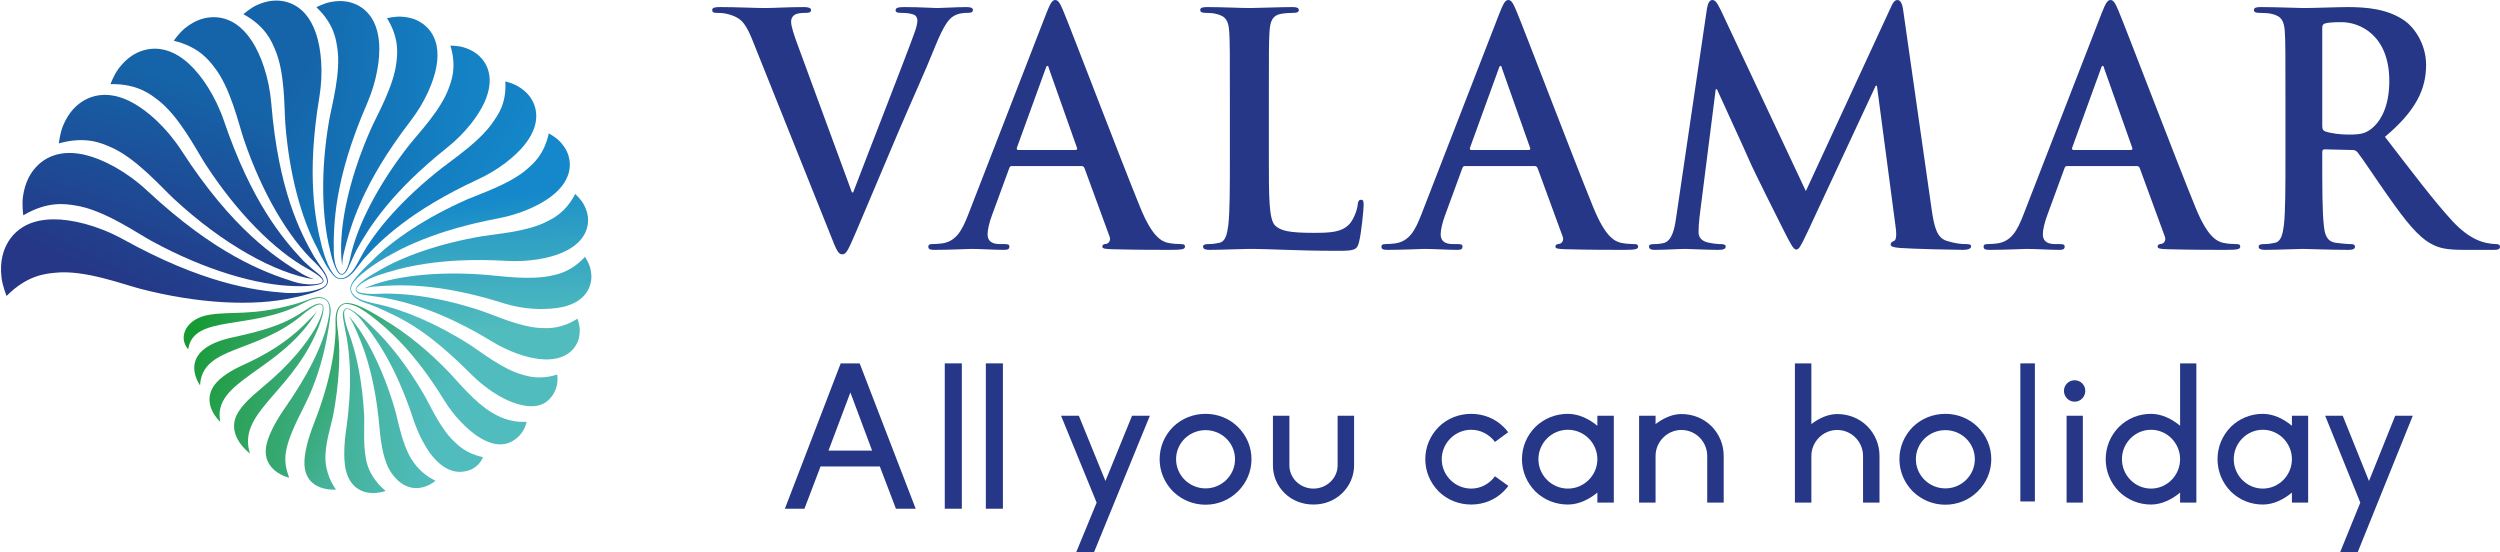
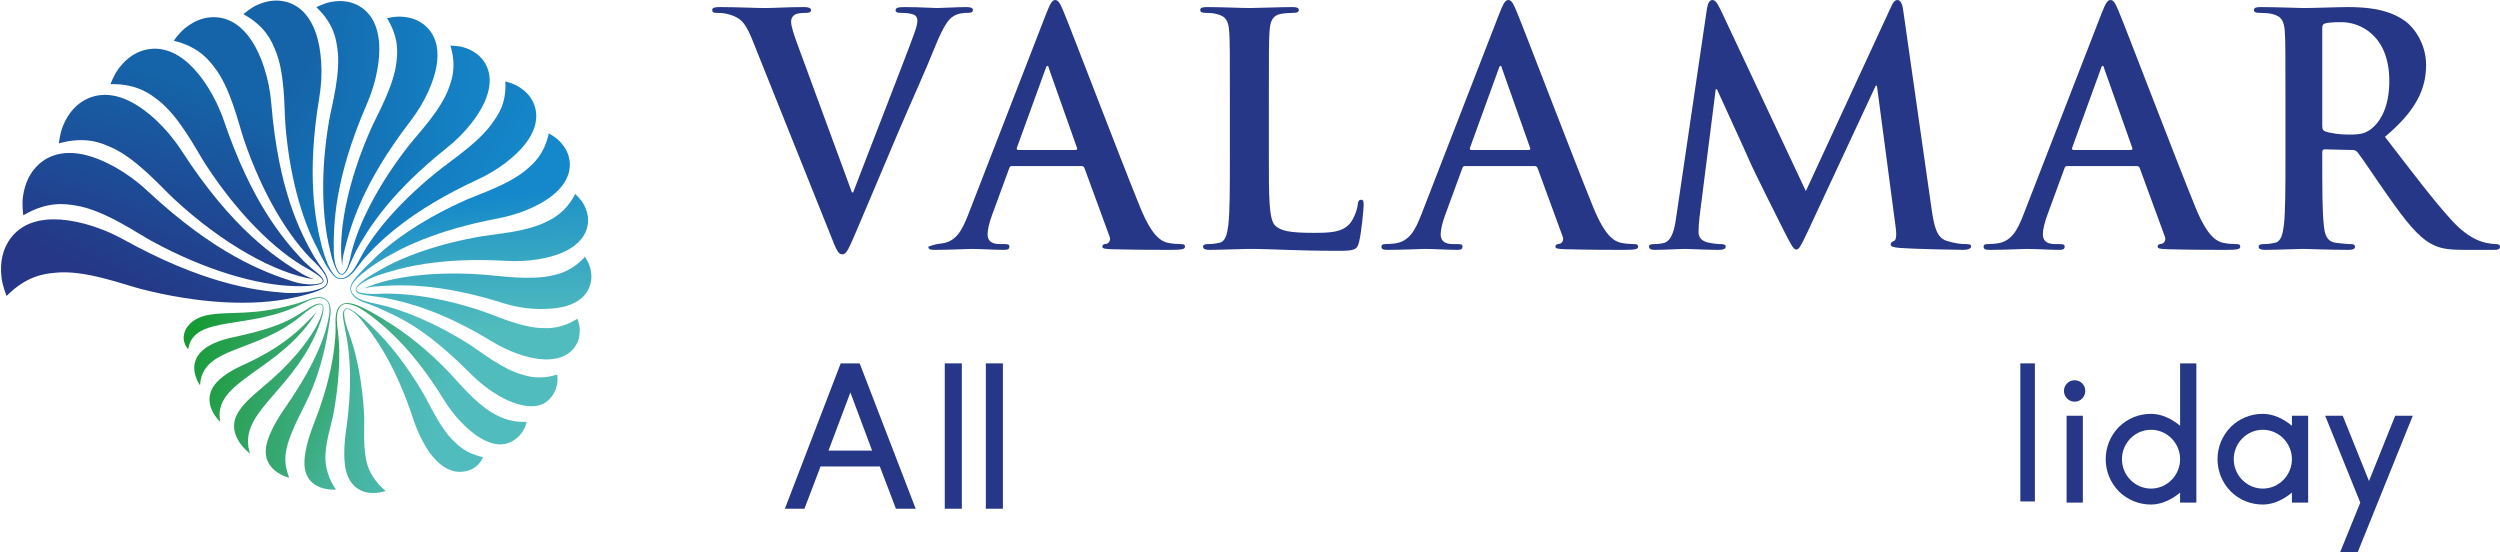
<svg xmlns="http://www.w3.org/2000/svg" width="172px" height="38px" viewBox="0 0 172 38" version="1.1">
  <title>logo-valamar-internim-horizontal</title>
  <desc>Created with Sketch.</desc>
  <defs>
    <linearGradient x1="40.412%" y1="101.038%" x2="71.072%" y2="25.381%" id="linearGradient-1">
      <stop stop-color="#253786" offset="0%" />
      <stop stop-color="#1563A8" offset="100%" />
    </linearGradient>
    <linearGradient x1="36.417%" y1="102.09%" x2="66.81%" y2="4.643%" id="linearGradient-2">
      <stop stop-color="#253786" offset="0%" />
      <stop stop-color="#1563A8" offset="100%" />
    </linearGradient>
    <linearGradient x1="43.806%" y1="98.353%" x2="78.424%" y2="35.431%" id="linearGradient-3">
      <stop stop-color="#253786" offset="0%" />
      <stop stop-color="#1563A8" offset="100%" />
    </linearGradient>
    <linearGradient x1="-30.071%" y1="43.71%" x2="102.829%" y2="59.854%" id="linearGradient-4">
      <stop stop-color="#1563A8" offset="0%" />
      <stop stop-color="#1488CA" offset="100%" />
    </linearGradient>
    <linearGradient x1="-76.778%" y1="46.869%" x2="162.026%" y2="53.509%" id="linearGradient-5">
      <stop stop-color="#1563A8" offset="0%" />
      <stop stop-color="#1488CA" offset="100%" />
    </linearGradient>
    <linearGradient x1="10.422%" y1="36.825%" x2="81.036%" y2="76.045%" id="linearGradient-6">
      <stop stop-color="#1563A8" offset="0%" />
      <stop stop-color="#1488CA" offset="100%" />
    </linearGradient>
    <linearGradient x1="48.629%" y1="24.061%" x2="52.139%" y2="63.852%" id="linearGradient-7">
      <stop stop-color="#1488CA" offset="0%" />
      <stop stop-color="#50BCBD" offset="100%" />
    </linearGradient>
    <linearGradient x1="49.869%" y1="-188.344%" x2="50.046%" y2="132.349%" id="linearGradient-8">
      <stop stop-color="#1488CA" offset="0%" />
      <stop stop-color="#50BCBD" offset="100%" />
    </linearGradient>
    <linearGradient x1="49.064%" y1="-19.881%" x2="50.721%" y2="80.103%" id="linearGradient-9">
      <stop stop-color="#1488CA" offset="0%" />
      <stop stop-color="#50BCBD" offset="100%" />
    </linearGradient>
    <linearGradient x1="-18.335%" y1="29.426%" x2="57.333%" y2="64.588%" id="linearGradient-10">
      <stop stop-color="#159A34" offset="0%" />
      <stop stop-color="#2CA258" offset="21.95%" />
      <stop stop-color="#3CAD83" offset="48.24%" />
      <stop stop-color="#47B5A3" offset="70.97%" />
      <stop stop-color="#4DBAB6" offset="88.97%" />
      <stop stop-color="#50BCBD" offset="100%" />
    </linearGradient>
    <linearGradient x1="-103.031%" y1="36.337%" x2="68.677%" y2="56.933%" id="linearGradient-11">
      <stop stop-color="#159A34" offset="0%" />
      <stop stop-color="#2CA258" offset="21.95%" />
      <stop stop-color="#3CAD83" offset="48.24%" />
      <stop stop-color="#47B5A3" offset="70.97%" />
      <stop stop-color="#4DBAB6" offset="88.97%" />
      <stop stop-color="#50BCBD" offset="100%" />
    </linearGradient>
    <linearGradient x1="-171.436%" y1="42.626%" x2="105.47%" y2="52.42%" id="linearGradient-12">
      <stop stop-color="#159A34" offset="0%" />
      <stop stop-color="#2CA258" offset="21.95%" />
      <stop stop-color="#3CAD83" offset="48.24%" />
      <stop stop-color="#47B5A3" offset="70.97%" />
      <stop stop-color="#4DBAB6" offset="88.97%" />
      <stop stop-color="#50BCBD" offset="100%" />
    </linearGradient>
    <linearGradient x1="-7.755%" y1="34.318%" x2="214.904%" y2="89.955%" id="linearGradient-13">
      <stop stop-color="#159A34" offset="0%" />
      <stop stop-color="#2CA258" offset="21.95%" />
      <stop stop-color="#3CAD83" offset="48.24%" />
      <stop stop-color="#47B5A3" offset="70.97%" />
      <stop stop-color="#4DBAB6" offset="88.97%" />
      <stop stop-color="#50BCBD" offset="100%" />
    </linearGradient>
    <linearGradient x1="8.464%" y1="38.995%" x2="175.058%" y2="63.733%" id="linearGradient-14">
      <stop stop-color="#159A34" offset="0%" />
      <stop stop-color="#2CA258" offset="21.95%" />
      <stop stop-color="#3CAD83" offset="48.24%" />
      <stop stop-color="#47B5A3" offset="70.97%" />
      <stop stop-color="#4DBAB6" offset="88.97%" />
      <stop stop-color="#50BCBD" offset="100%" />
    </linearGradient>
    <linearGradient x1="2.845%" y1="38.1%" x2="190.963%" y2="71.299%" id="linearGradient-15">
      <stop stop-color="#159A34" offset="0%" />
      <stop stop-color="#2CA258" offset="21.95%" />
      <stop stop-color="#3CAD83" offset="48.24%" />
      <stop stop-color="#47B5A3" offset="70.97%" />
      <stop stop-color="#4DBAB6" offset="88.97%" />
      <stop stop-color="#50BCBD" offset="100%" />
    </linearGradient>
  </defs>
  <g id="logo-valamar-internim-horizontal" stroke="none" stroke-width="1" fill="none" fill-rule="evenodd">
    <g id="logo-valamar-internim" fill-rule="nonzero">
      <g id="Group">
        <g id="Shape" transform="translate(0, 1.163)">
          <path d="M1.603,13.65 C3.338,12.624 4.588,12.887 5.157,12.969 C7.099,13.249 9.378,14.842 10.425,15.415 C14.074,17.411 17.714,18.488 20.402,18.524 C20.402,18.524 22.149,18.578 22.255,18.208 C22.312,18.005 21.923,17.681 21.751,17.551 C21.363,17.259 20.857,16.765 20.854,16.762 C19.437,15.261 17.303,12.705 15.422,7.191 C14.811,5.397 13.846,4.008 13.016,3.242 C11.093,1.469 9.481,2.405 9.073,2.672 C8.744,2.887 8.434,3.188 8.152,3.567 C7.837,3.99 7.611,4.6 7.602,4.624 C9.494,4.587 10.413,5.376 10.847,5.704 C12.332,6.827 13.514,9.172 14.128,10.12 C16.313,13.495 18.913,16.085 21.156,17.322 L21.156,17.322 C21.156,17.322 22.277,17.918 22.209,18.19 C22.149,18.43 21.09,18.502 20.217,18.222 C18.16,17.567 14.826,16.333 10.147,11.974 C8.676,10.603 7.081,9.798 5.925,9.511 C3.249,8.846 2.227,10.573 1.983,11.038 C1.786,11.414 1.651,11.86 1.58,12.364 C1.501,12.929 1.599,13.622 1.603,13.65 Z" fill="url(#linearGradient-1)" />
          <path d="M7.562,8.935 C9.327,9.671 11.097,11.714 11.949,12.504 C15.316,15.629 18.952,17.647 21.602,18.054 C21.317,17.944 21.009,17.82 20.708,17.634 C18.941,16.542 16.005,14.628 12.505,9.225 C11.443,7.586 10.131,6.446 9.109,5.895 C6.743,4.622 5.368,5.984 5.028,6.359 C4.753,6.661 4.519,7.045 4.333,7.498 C4.124,8.006 4.053,8.677 4.049,8.703 C5.929,8.169 7.045,8.72 7.562,8.935 Z" fill="url(#linearGradient-2)" />
          <path d="M21.968,17.03 C21.891,16.923 21.695,16.622 21.622,16.509 C20.629,14.79 19.15,11.852 18.666,5.972 C18.515,4.139 17.939,2.599 17.342,1.676 C15.961,-0.459 14.234,0.022 13.789,0.172 C13.431,0.293 13.071,0.499 12.718,0.784 C12.324,1.103 11.97,1.62 11.956,1.64 C13.733,2.071 14.407,3.037 14.737,3.452 C15.861,4.87 16.417,7.36 16.768,8.401 C18.028,12.129 19.868,15.215 21.688,16.92 L21.688,16.92 C21.688,16.92 22.785,17.945 22.427,18.438 C22.269,18.654 21.831,18.778 21.377,18.875 C20.592,19.044 19.703,18.991 19.665,18.989 C17.425,18.827 13.902,18.301 8.506,15.32 C6.694,14.319 4.905,13.919 3.683,13.927 C0.857,13.946 0.284,15.945 0.162,16.476 C0.063,16.904 0.043,17.387 0.102,17.913 C0.168,18.5 0.443,19.172 0.454,19.199 C1.913,17.722 3.221,17.665 3.807,17.602 C5.806,17.385 8.477,18.402 9.663,18.709 C13.682,19.749 17.469,19.919 20.136,19.327 L20.137,19.327 C20.137,19.327 21.171,19.127 21.873,18.846 C22.162,18.731 22.389,18.594 22.474,18.463 C22.712,18.096 22.41,17.645 21.968,17.03 L21.968,17.03 Z" fill="url(#linearGradient-3)" />
        </g>
        <g id="Shape" transform="translate(16.671, 0)">
          <path d="M6.53,3.264 C6.808,4.95 6.152,7.266 5.974,8.287 C5.372,11.748 5.466,14.948 6.04,17.231 C6.04,17.231 6.374,18.863 6.805,18.898 C7.109,18.923 7.274,18.469 7.36,18.274 C7.657,17.597 7.867,17.188 7.869,17.183 C8.738,15.606 10.28,13.196 14.086,10.161 C15.356,9.148 16.228,7.969 16.641,7.08 C17.595,5.02 16.49,3.999 16.187,3.749 C15.942,3.548 15.635,3.387 15.273,3.271 C14.868,3.141 14.337,3.137 14.316,3.137 C14.778,4.645 14.367,5.612 14.208,6.056 C13.665,7.575 12.091,9.207 11.486,9.975 C9.367,12.666 7.938,15.459 7.454,17.605 C7.454,17.605 7.23,18.856 6.827,18.852 C6.673,18.851 6.471,18.51 6.369,18.052 C6.331,17.837 6.297,17.608 6.294,17.364 C6.271,15.505 6.303,12.37 8.577,7.139 C9.267,5.552 9.485,4.014 9.414,2.978 C9.247,0.581 7.644,0.193 7.22,0.115 C6.878,0.053 6.497,0.059 6.087,0.135 C5.629,0.22 5.115,0.487 5.095,0.497 C6.335,1.663 6.449,2.77 6.53,3.264 L6.53,3.264 Z" fill="url(#linearGradient-4)" />
          <path d="M10.613,4.197 C10.462,5.85 9.294,7.874 8.883,8.794 C7.255,12.431 6.553,15.977 6.869,18.264 C6.886,18 6.91,17.712 6.982,17.414 C7.411,15.659 8.199,12.715 11.569,8.33 C12.591,7 13.166,5.604 13.35,4.612 C13.776,2.316 12.387,1.571 12.013,1.397 C11.712,1.256 11.358,1.172 10.96,1.147 C10.515,1.118 9.975,1.247 9.954,1.252 C10.819,2.643 10.657,3.713 10.613,4.197 Z" fill="url(#linearGradient-5)" />
          <path d="M19.767,6.63 C19.578,6.378 19.317,6.15 18.993,5.953 C18.631,5.733 18.116,5.606 18.096,5.6 C18.189,7.166 17.545,7.952 17.286,8.345 C16.401,9.686 14.506,10.95 13.738,11.552 C11.132,13.592 9.131,15.822 8.122,17.748 L8.121,17.748 L8.118,17.754 C8.114,17.761 8.111,17.767 8.108,17.774 C8.046,17.891 7.79,18.375 7.619,18.603 C7.363,18.943 6.946,19.261 6.587,19.115 C6.33,19.011 6.082,18.624 5.894,18.2 C5.689,17.739 5.545,17.233 5.487,17.013 C4.998,15.119 4.413,12.039 5.299,6.691 C5.59,4.931 5.418,3.342 5.079,2.329 C4.297,-0.017 2.576,0.014 2.127,0.046 C1.765,0.072 1.381,0.177 0.986,0.36 C0.544,0.563 0.092,0.962 0.074,0.978 C1.627,1.818 2.027,2.891 2.235,3.361 C2.948,4.969 2.878,7.447 2.959,8.511 C3.225,11.96 4.057,15.032 5.169,17.102 C5.195,17.16 5.616,18.079 6.045,18.676 C6.228,18.93 6.418,19.115 6.571,19.166 C6.944,19.292 7.329,19.088 7.696,18.661 C7.821,18.516 8.167,18.05 8.334,17.838 C9.521,16.519 11.564,14.497 16.217,12.339 C17.689,11.657 18.813,10.721 19.423,9.957 C20.834,8.189 20.003,6.943 19.767,6.63 L19.767,6.63 Z" fill="url(#linearGradient-6)" />
        </g>
        <g id="Shape" transform="translate(24.08, 9.075)">
          <path d="M14.262,16.691 C13.036,17.088 12.188,16.796 11.801,16.685 C10.472,16.303 8.962,15.105 8.275,14.664 C5.956,13.174 3.613,12.203 1.804,11.833 L1.804,11.833 C1.804,11.833 1.175,11.693 0.865,11.584 C0.463,11.443 0.04,11.135 0.073,10.751 C0.097,10.476 0.4,10.131 0.751,9.827 C1.238,9.406 1.891,8.982 1.943,8.949 C3.439,8.014 5.846,6.771 10.193,5.95 C11.74,5.658 13.027,5.049 13.792,4.479 C15.561,3.159 15.107,1.802 14.968,1.455 C14.856,1.175 14.672,0.901 14.421,0.642 C14.14,0.351 13.693,0.111 13.675,0.101 C13.36,1.585 12.56,2.221 12.218,2.527 C11.039,3.58 8.942,4.259 8.086,4.634 C5.289,5.86 2.941,7.416 1.481,8.904 C1.246,9.12 0.676,9.659 0.318,10.128 C0.129,10.377 0.024,10.591 0.019,10.751 C0.009,11.143 0.315,11.458 0.834,11.68 C1.01,11.756 1.374,11.858 1.872,12.073 C3.651,12.867 5.258,13.593 8.343,16.681 C9.301,17.64 10.368,18.299 11.151,18.595 C13.118,19.338 13.726,18.397 13.909,18.156 C14.057,17.961 14.166,17.719 14.233,17.436 C14.307,17.118 14.264,16.707 14.262,16.691 L14.262,16.691 Z" fill="url(#linearGradient-7)" />
          <path d="M16.523,9.346 C16.429,8.994 16.175,8.611 16.166,8.596 C15.219,9.629 14.271,9.8 13.85,9.892 C12.411,10.209 10.387,9.923 9.5,9.846 C5.99,9.541 2.802,9.929 0.952,10.773 C1.18,10.717 1.43,10.66 1.701,10.638 C3.3,10.508 6,10.345 10.607,11.8 C12.005,12.241 13.338,12.235 14.227,12.117 C16.283,11.844 16.544,10.56 16.591,10.225 C16.63,9.956 16.607,9.66 16.523,9.346 L16.523,9.346 Z" fill="url(#linearGradient-8)" />
          <path d="M15.652,12.848 C14.519,13.574 13.593,13.508 13.176,13.494 C11.752,13.446 9.997,12.64 9.184,12.361 C6.473,11.431 3.859,11.047 1.946,11.139 L1.946,11.139 C1.897,11.142 0.542,11.21 0.444,10.882 C0.371,10.634 1.073,10.178 1.877,9.886 C3.477,9.343 6.103,8.603 10.782,8.873 C12.299,8.961 13.654,8.695 14.511,8.345 C16.493,7.534 16.407,6.174 16.364,5.821 C16.329,5.536 16.225,5.241 16.056,4.943 C15.866,4.609 15.509,4.284 15.494,4.271 C14.829,5.569 13.924,5.973 13.528,6.177 C12.175,6.872 10.051,7.018 9.142,7.169 C6.169,7.665 3.546,8.586 1.812,9.648 C1.81,9.649 0.296,10.473 0.395,10.886 C0.463,11.169 0.924,11.205 1.136,11.237 C1.643,11.314 2.315,11.407 2.34,11.41 C3.911,11.711 6.304,12.313 9.757,14.413 C10.962,15.146 12.14,15.521 13.001,15.622 C14.994,15.855 15.539,14.738 15.664,14.442 C15.764,14.204 15.813,13.927 15.808,13.62 C15.804,13.275 15.658,12.865 15.652,12.848 Z" fill="url(#linearGradient-9)" />
        </g>
        <g id="Shape" transform="translate(12.619, 20.36)">
          <path d="M21.229,8.028 C20.084,7.362 18.885,5.9 18.336,5.321 C16.824,3.728 15.223,2.47 13.807,1.633 L13.807,1.633 C13.807,1.633 12.472,0.773 11.738,0.568 C11.436,0.483 11.18,0.467 11.017,0.526 C10.647,0.66 10.484,1.038 10.466,1.599 C10.459,1.79 10.478,2.155 10.468,2.499 C10.404,3.755 10.169,5.741 8.973,8.798 C8.575,9.815 8.325,10.78 8.325,11.466 C8.325,13.535 10.5,13.322 10.5,13.322 C10.5,13.322 9.876,12.55 9.779,11.399 C9.685,10.277 10.193,8.817 10.315,8.151 C10.704,6.04 10.821,4.042 10.641,2.567 L10.641,2.567 C10.641,2.567 10.561,1.937 10.554,1.611 C10.545,1.144 10.682,0.679 11.054,0.569 C11.321,0.491 11.871,0.68 12.155,0.852 C12.463,1.039 12.748,1.246 12.967,1.413 C14.13,2.325 15.896,3.844 17.948,7.189 C18.629,8.298 19.531,9.173 20.198,9.626 C21.699,10.647 22.537,10.064 22.798,9.885 C22.994,9.751 23.454,9.381 23.613,8.66 C22.382,8.73 21.565,8.223 21.229,8.028 Z" fill="url(#linearGradient-10)" />
          <path d="M16.569,6.822 C15.443,4.874 14.15,3.216 12.956,2.102 L12.957,2.102 C12.955,2.101 11.522,0.664 11.149,0.871 C10.893,1.013 10.976,1.465 11.01,1.675 C11.1,2.232 11.239,2.896 11.243,2.914 C11.459,4.219 11.633,6.189 11.193,9.219 C11.029,10.35 11.007,11.512 11.232,12.192 C11.884,14.164 13.901,13.425 13.911,13.417 C13.098,12.733 12.786,12.013 12.679,11.686 C12.313,10.569 12.473,8.929 12.436,8.223 C12.319,5.972 11.91,3.915 11.351,2.464 C11.351,2.464 10.838,1.099 11.167,0.917 C11.311,0.836 11.622,1.018 11.959,1.338 C12.045,1.424 12.132,1.517 12.215,1.62 C13.086,2.701 14.519,4.55 15.809,8.455 C16.201,9.639 16.757,10.63 17.282,11.201 C18.342,12.354 19.245,12.108 19.581,12.02 C20.182,11.861 20.549,11.324 20.606,11.087 C19.452,10.861 18.849,10.231 18.58,9.971 C17.663,9.085 16.953,7.486 16.569,6.822 L16.569,6.822 Z" fill="url(#linearGradient-11)" />
-           <path d="M15.676,11.206 C15.028,10.167 14.754,8.497 14.546,7.791 C13.725,4.995 12.51,2.617 11.369,1.386 C11.475,1.549 11.59,1.729 11.686,1.934 C12.249,3.143 13.161,5.198 13.495,9.121 C13.597,10.311 13.821,11.405 14.219,12.035 C14.838,13.014 15.572,13.272 16.174,13.217 C16.838,13.156 17.339,12.723 17.343,12.717 C16.335,12.233 15.866,11.51 15.676,11.206 L15.676,11.206 L15.676,11.206 Z" fill="url(#linearGradient-12)" />
          <path d="M9.229,0.988 C9.135,1.113 9.031,1.248 8.904,1.38 C8.16,2.152 6.966,3.462 4.131,4.739 C3.245,5.138 2.538,5.608 2.172,6.082 C1.144,7.411 2.528,8.666 2.537,8.667 C1.948,5.76 6.739,5.223 9.229,0.988 Z" fill="url(#linearGradient-13)" />
          <path d="M8.321,7.562 C9.106,6.019 9.566,4.435 9.818,3.142 L9.818,3.143 C9.818,3.143 10.114,1.721 10.131,1.025 C10.138,0.712 10.019,0.428 9.909,0.311 C9.641,0.024 9.229,0.024 8.682,0.22 C8.502,0.284 7.98,0.482 7.58,0.59 C4.675,1.381 3.439,1.042 1.809,1.291 C0.204,1.537 -0.413,2.808 0.33,3.679 C0.662,1.238 4.643,2.402 8.213,0.515 C8.401,0.417 9.461,-0.15 9.871,0.348 C10.046,0.562 10.092,0.903 10.003,1.431 C9.941,1.805 9.845,2.168 9.763,2.444 C9.402,3.598 8.682,5.284 6.939,7.778 C6.342,8.632 5.863,9.569 5.721,10.21 C5.31,12.063 7.265,12.507 7.276,12.504 C6.775,11.158 6.915,10.324 8.321,7.562 L8.321,7.562 L8.321,7.562 Z" fill="url(#linearGradient-14)" />
          <path d="M9.058,2.709 C9.059,2.707 9.931,0.853 9.538,0.578 C9.174,0.322 8.31,1.095 7.489,1.53 C6.583,2.011 5.517,2.397 3.408,2.846 C-0.653,3.711 1.137,6.148 1.146,6.151 C1.289,3.45 4.908,3.967 8.049,1.417 C8.149,1.338 9.177,0.417 9.503,0.611 C9.733,0.748 9.471,1.556 9.031,2.3 C8.427,3.284 7.468,4.614 5.362,6.354 C4.563,7.014 3.998,7.568 3.702,8.122 C2.9,9.618 4.569,10.841 4.58,10.84 C3.702,8.122 7.226,6.742 9.058,2.709 Z" fill="url(#linearGradient-15)" />
        </g>
      </g>
      <g id="Group" transform="translate(49, 0)" fill="#253786">
-         <path d="M2.725,2.652 C2.231,1.436 1.866,1.193 1.094,0.972 C0.772,0.884 0.429,0.884 0.257,0.884 C0.064,0.884 0,0.818 0,0.685 C0,0.508 0.236,0.487 0.558,0.487 C1.695,0.487 2.918,0.553 3.669,0.553 C4.205,0.553 5.235,0.487 6.308,0.487 C6.565,0.487 6.801,0.531 6.801,0.685 C6.801,0.84 6.672,0.884 6.479,0.884 C6.136,0.884 5.814,0.906 5.643,1.039 C5.492,1.149 5.428,1.305 5.428,1.503 C5.428,1.79 5.621,2.409 5.922,3.204 L9.612,13.236 L9.698,13.236 C10.62,10.806 13.409,3.691 13.924,2.232 C14.032,1.945 14.117,1.613 14.117,1.415 C14.117,1.238 14.032,1.061 13.839,0.995 C13.581,0.906 13.259,0.884 12.98,0.884 C12.787,0.884 12.616,0.862 12.616,0.708 C12.616,0.531 12.809,0.487 13.216,0.487 C14.289,0.487 15.19,0.553 15.469,0.553 C15.834,0.553 16.842,0.487 17.486,0.487 C17.765,0.487 17.936,0.531 17.936,0.685 C17.936,0.84 17.808,0.884 17.593,0.884 C17.379,0.884 16.928,0.884 16.542,1.149 C16.263,1.349 15.941,1.724 15.362,3.138 C14.525,5.215 13.946,6.408 12.787,9.126 C11.414,12.352 10.406,14.76 9.934,15.865 C9.376,17.146 9.247,17.5 8.947,17.5 C8.668,17.5 8.539,17.191 8.132,16.152 L2.725,2.652 L2.725,2.652 Z M20.618,11.424 C20.511,11.424 20.468,11.468 20.425,11.601 L19.266,14.76 C19.052,15.313 18.945,15.843 18.945,16.109 C18.945,16.506 19.138,16.794 19.803,16.794 L20.125,16.794 C20.382,16.794 20.447,16.838 20.447,16.97 C20.447,17.146 20.318,17.191 20.082,17.191 C19.396,17.191 18.473,17.125 17.808,17.125 C17.572,17.125 16.392,17.191 15.276,17.191 C14.997,17.191 14.868,17.146 14.868,16.971 C14.868,16.838 14.954,16.794 15.126,16.794 C15.319,16.794 15.619,16.771 15.791,16.75 C16.778,16.617 17.185,15.865 17.615,14.76 L23,0.884 C23.257,0.243 23.386,0 23.6,0 C23.794,0 23.922,0.199 24.137,0.707 C24.652,1.922 28.085,10.938 29.457,14.297 C30.273,16.285 30.895,16.594 31.345,16.706 C31.667,16.771 31.99,16.794 32.247,16.794 C32.419,16.794 32.526,16.816 32.526,16.97 C32.526,17.146 32.333,17.191 31.539,17.191 C30.767,17.191 29.2,17.191 27.484,17.146 C27.098,17.125 26.84,17.125 26.84,16.971 C26.84,16.838 26.926,16.794 27.14,16.771 C27.29,16.727 27.441,16.528 27.334,16.263 L25.617,11.579 C25.574,11.468 25.51,11.424 25.403,11.424 L20.618,11.424 Z M24.995,10.319 C25.102,10.319 25.124,10.252 25.102,10.186 L23.171,4.729 C23.15,4.641 23.129,4.53 23.064,4.53 C23,4.53 22.957,4.641 22.935,4.729 L20.961,10.165 C20.94,10.253 20.961,10.319 21.047,10.319 L24.995,10.319 L24.995,10.319 L24.995,10.319 Z M38.297,10.783 C38.297,13.611 38.297,15.136 38.747,15.534 C39.112,15.865 39.67,16.02 41.344,16.02 C42.48,16.02 43.317,15.998 43.853,15.401 C44.111,15.114 44.369,14.495 44.411,14.075 C44.433,13.877 44.476,13.744 44.647,13.744 C44.797,13.744 44.819,13.854 44.819,14.12 C44.819,14.363 44.668,16.02 44.498,16.661 C44.369,17.147 44.261,17.257 43.146,17.257 C40.056,17.257 38.64,17.125 36.902,17.125 C36.409,17.125 35.057,17.191 34.199,17.191 C33.92,17.191 33.77,17.125 33.77,16.971 C33.77,16.86 33.856,16.794 34.113,16.794 C34.435,16.794 34.693,16.75 34.885,16.706 C35.315,16.617 35.422,16.13 35.508,15.49 C35.615,14.562 35.615,12.816 35.615,10.783 L35.615,6.894 C35.615,3.536 35.615,2.917 35.572,2.211 C35.53,1.459 35.358,1.105 34.65,0.951 C34.478,0.906 34.22,0.885 33.942,0.885 C33.706,0.885 33.577,0.84 33.577,0.685 C33.577,0.531 33.727,0.487 34.049,0.487 C35.057,0.487 36.409,0.553 36.988,0.553 C37.503,0.553 39.07,0.487 39.906,0.487 C40.206,0.487 40.357,0.531 40.357,0.685 C40.357,0.84 40.228,0.885 39.97,0.885 C39.734,0.885 39.391,0.906 39.134,0.951 C38.554,1.061 38.383,1.437 38.34,2.211 C38.297,2.917 38.297,3.536 38.297,6.894 L38.297,10.783 L38.297,10.783 L38.297,10.783 Z M51.792,11.424 C51.685,11.424 51.642,11.468 51.598,11.601 L50.44,14.76 C50.226,15.313 50.118,15.843 50.118,16.109 C50.118,16.506 50.312,16.794 50.977,16.794 L51.298,16.794 C51.556,16.794 51.62,16.838 51.62,16.97 C51.62,17.146 51.491,17.191 51.255,17.191 C50.569,17.191 49.646,17.125 48.981,17.125 C48.745,17.125 47.565,17.191 46.45,17.191 C46.17,17.191 46.042,17.146 46.042,16.971 C46.042,16.838 46.128,16.794 46.299,16.794 C46.492,16.794 46.793,16.771 46.964,16.75 C47.951,16.617 48.359,15.865 48.788,14.76 L54.174,0.884 C54.431,0.243 54.56,1.77635684e-14 54.774,1.77635684e-14 C54.967,1.77635684e-14 55.096,0.199 55.31,0.707 C55.826,1.922 59.258,10.938 60.631,14.297 C61.446,16.285 62.068,16.594 62.519,16.706 C62.841,16.771 63.163,16.794 63.421,16.794 C63.592,16.794 63.7,16.816 63.7,16.97 C63.7,17.146 63.506,17.191 62.712,17.191 C61.94,17.191 60.374,17.191 58.658,17.146 C58.271,17.125 58.013,17.125 58.013,16.971 C58.013,16.838 58.1,16.794 58.314,16.771 C58.464,16.727 58.614,16.528 58.507,16.263 L56.791,11.579 C56.748,11.468 56.683,11.424 56.576,11.424 L51.792,11.424 Z M56.169,10.319 C56.276,10.319 56.297,10.252 56.276,10.186 L54.345,4.729 C54.323,4.641 54.302,4.53 54.237,4.53 C54.173,4.53 54.13,4.641 54.109,4.729 L52.135,10.165 C52.114,10.253 52.135,10.319 52.221,10.319 L56.169,10.319 L56.169,10.319 L56.169,10.319 L56.169,10.319 Z M68.441,0.575 C68.505,0.199 68.633,0.001 68.805,0.001 C68.977,0.001 69.106,0.111 69.385,0.685 L75.242,13.148 L81.078,0.531 C81.228,0.177 81.356,0.001 81.549,0.001 C81.742,0.001 81.872,0.222 81.936,0.685 L83.888,14.341 C84.081,15.732 84.295,16.373 84.939,16.573 C85.562,16.771 85.991,16.793 86.27,16.793 C86.462,16.793 86.613,16.816 86.613,16.948 C86.613,17.125 86.355,17.191 86.054,17.191 C85.518,17.191 82.558,17.125 81.699,17.058 C81.206,17.014 81.078,16.948 81.078,16.816 C81.078,16.705 81.163,16.638 81.313,16.572 C81.442,16.528 81.506,16.24 81.42,15.622 L80.133,5.9 L80.048,5.9 L75.371,15.932 C74.878,16.97 74.769,17.169 74.577,17.169 C74.383,17.169 74.169,16.727 73.826,16.064 C73.311,15.047 71.616,11.667 71.358,11.049 C71.166,10.585 69.878,7.8 69.128,6.143 L69.041,6.143 L67.926,14.937 C67.883,15.335 67.861,15.622 67.861,15.976 C67.861,16.396 68.141,16.594 68.505,16.683 C68.892,16.771 69.191,16.794 69.407,16.794 C69.578,16.794 69.728,16.838 69.728,16.948 C69.728,17.146 69.535,17.191 69.213,17.191 C68.312,17.191 67.347,17.125 66.961,17.125 C66.553,17.125 65.523,17.191 64.836,17.191 C64.622,17.191 64.45,17.146 64.45,16.948 C64.45,16.838 64.579,16.794 64.794,16.794 C64.966,16.794 65.115,16.794 65.437,16.727 C66.038,16.594 66.21,15.732 66.317,14.981 L68.441,0.575 L68.441,0.575 Z M93.221,11.424 C93.114,11.424 93.071,11.468 93.028,11.601 L91.869,14.76 C91.654,15.313 91.547,15.843 91.547,16.109 C91.547,16.506 91.74,16.794 92.406,16.794 L92.727,16.794 C92.984,16.794 93.049,16.838 93.049,16.97 C93.049,17.146 92.921,17.191 92.684,17.191 C91.998,17.191 91.075,17.125 90.41,17.125 C90.174,17.125 88.995,17.191 87.879,17.191 C87.6,17.191 87.471,17.146 87.471,16.971 C87.471,16.838 87.557,16.794 87.729,16.794 C87.922,16.794 88.222,16.771 88.394,16.75 C89.381,16.617 89.788,15.865 90.217,14.76 L95.603,0.884 C95.86,0.243 95.988,1.81389631e-05 96.203,1.81389631e-05 C96.396,1.81389631e-05 96.525,0.199 96.739,0.707 C97.254,1.922 100.687,10.938 102.06,14.297 C102.875,16.285 103.498,16.594 103.949,16.706 C104.27,16.771 104.592,16.794 104.849,16.794 C105.021,16.794 105.128,16.816 105.128,16.97 C105.128,17.146 104.935,17.191 104.141,17.191 C103.369,17.191 101.802,17.191 100.086,17.146 C99.7,17.125 99.443,17.125 99.443,16.971 C99.443,16.838 99.528,16.794 99.742,16.771 C99.893,16.727 100.043,16.528 99.936,16.263 L98.22,11.579 C98.177,11.468 98.112,11.424 98.005,11.424 L93.221,11.424 Z M97.598,10.319 C97.705,10.319 97.727,10.253 97.705,10.186 L95.774,4.729 C95.753,4.641 95.731,4.53 95.667,4.53 C95.603,4.53 95.56,4.641 95.539,4.729 L93.564,10.165 C93.543,10.253 93.564,10.319 93.651,10.319 L97.598,10.319 L97.598,10.319 L97.598,10.319 Z M108.239,6.894 C108.239,3.536 108.239,2.917 108.197,2.211 C108.154,1.459 107.982,1.105 107.274,0.951 C107.103,0.906 106.737,0.885 106.437,0.885 C106.201,0.885 106.072,0.84 106.072,0.685 C106.072,0.531 106.222,0.487 106.544,0.487 C107.681,0.487 109.033,0.553 109.484,0.553 C110.213,0.553 111.844,0.487 112.509,0.487 C113.86,0.487 115.298,0.619 116.457,1.437 C117.057,1.857 117.915,2.983 117.915,4.464 C117.915,6.1 117.25,7.601 115.084,9.413 C116.993,11.888 118.473,13.854 119.74,15.225 C120.941,16.506 121.821,16.661 122.142,16.727 C122.378,16.771 122.571,16.794 122.743,16.794 C122.914,16.794 123,16.86 123,16.97 C123,17.146 122.85,17.191 122.593,17.191 L120.554,17.191 C119.353,17.191 118.816,17.081 118.259,16.771 C117.336,16.263 116.521,15.224 115.319,13.523 C114.461,12.308 113.474,10.806 113.195,10.474 C113.088,10.342 112.959,10.319 112.81,10.319 L110.942,10.275 C110.835,10.275 110.771,10.319 110.771,10.452 L110.771,10.762 C110.771,12.816 110.771,14.562 110.878,15.49 C110.942,16.13 111.071,16.617 111.715,16.706 C112.036,16.75 112.509,16.794 112.766,16.794 C112.938,16.794 113.024,16.86 113.024,16.97 C113.024,17.125 112.874,17.191 112.595,17.191 C111.35,17.191 109.762,17.125 109.44,17.125 C109.033,17.125 107.681,17.191 106.823,17.191 C106.544,17.191 106.394,17.125 106.394,16.971 C106.394,16.86 106.48,16.794 106.737,16.794 C107.059,16.794 107.317,16.75 107.51,16.706 C107.939,16.617 108.047,16.13 108.132,15.49 C108.239,14.562 108.239,12.816 108.239,10.783 L108.239,6.894 L108.239,6.894 L108.239,6.894 Z M110.771,8.64 C110.771,8.883 110.814,8.971 110.964,9.038 C111.415,9.192 112.058,9.259 112.595,9.259 C113.453,9.259 113.732,9.17 114.118,8.883 C114.761,8.397 115.384,7.381 115.384,5.569 C115.384,2.431 113.367,1.525 112.101,1.525 C111.565,1.525 111.179,1.547 110.964,1.613 C110.814,1.657 110.771,1.746 110.771,1.922 L110.771,8.64 L110.771,8.64 Z" id="Shape" />
+         <path d="M2.725,2.652 C2.231,1.436 1.866,1.193 1.094,0.972 C0.772,0.884 0.429,0.884 0.257,0.884 C0.064,0.884 0,0.818 0,0.685 C0,0.508 0.236,0.487 0.558,0.487 C1.695,0.487 2.918,0.553 3.669,0.553 C4.205,0.553 5.235,0.487 6.308,0.487 C6.565,0.487 6.801,0.531 6.801,0.685 C6.801,0.84 6.672,0.884 6.479,0.884 C6.136,0.884 5.814,0.906 5.643,1.039 C5.492,1.149 5.428,1.305 5.428,1.503 C5.428,1.79 5.621,2.409 5.922,3.204 L9.612,13.236 L9.698,13.236 C10.62,10.806 13.409,3.691 13.924,2.232 C14.032,1.945 14.117,1.613 14.117,1.415 C14.117,1.238 14.032,1.061 13.839,0.995 C13.581,0.906 13.259,0.884 12.98,0.884 C12.787,0.884 12.616,0.862 12.616,0.708 C12.616,0.531 12.809,0.487 13.216,0.487 C14.289,0.487 15.19,0.553 15.469,0.553 C15.834,0.553 16.842,0.487 17.486,0.487 C17.765,0.487 17.936,0.531 17.936,0.685 C17.936,0.84 17.808,0.884 17.593,0.884 C17.379,0.884 16.928,0.884 16.542,1.149 C16.263,1.349 15.941,1.724 15.362,3.138 C14.525,5.215 13.946,6.408 12.787,9.126 C11.414,12.352 10.406,14.76 9.934,15.865 C9.376,17.146 9.247,17.5 8.947,17.5 C8.668,17.5 8.539,17.191 8.132,16.152 L2.725,2.652 L2.725,2.652 Z M20.618,11.424 C20.511,11.424 20.468,11.468 20.425,11.601 L19.266,14.76 C19.052,15.313 18.945,15.843 18.945,16.109 C18.945,16.506 19.138,16.794 19.803,16.794 L20.125,16.794 C20.382,16.794 20.447,16.838 20.447,16.97 C20.447,17.146 20.318,17.191 20.082,17.191 C19.396,17.191 18.473,17.125 17.808,17.125 C17.572,17.125 16.392,17.191 15.276,17.191 C14.997,17.191 14.868,17.146 14.868,16.971 C15.319,16.794 15.619,16.771 15.791,16.75 C16.778,16.617 17.185,15.865 17.615,14.76 L23,0.884 C23.257,0.243 23.386,0 23.6,0 C23.794,0 23.922,0.199 24.137,0.707 C24.652,1.922 28.085,10.938 29.457,14.297 C30.273,16.285 30.895,16.594 31.345,16.706 C31.667,16.771 31.99,16.794 32.247,16.794 C32.419,16.794 32.526,16.816 32.526,16.97 C32.526,17.146 32.333,17.191 31.539,17.191 C30.767,17.191 29.2,17.191 27.484,17.146 C27.098,17.125 26.84,17.125 26.84,16.971 C26.84,16.838 26.926,16.794 27.14,16.771 C27.29,16.727 27.441,16.528 27.334,16.263 L25.617,11.579 C25.574,11.468 25.51,11.424 25.403,11.424 L20.618,11.424 Z M24.995,10.319 C25.102,10.319 25.124,10.252 25.102,10.186 L23.171,4.729 C23.15,4.641 23.129,4.53 23.064,4.53 C23,4.53 22.957,4.641 22.935,4.729 L20.961,10.165 C20.94,10.253 20.961,10.319 21.047,10.319 L24.995,10.319 L24.995,10.319 L24.995,10.319 Z M38.297,10.783 C38.297,13.611 38.297,15.136 38.747,15.534 C39.112,15.865 39.67,16.02 41.344,16.02 C42.48,16.02 43.317,15.998 43.853,15.401 C44.111,15.114 44.369,14.495 44.411,14.075 C44.433,13.877 44.476,13.744 44.647,13.744 C44.797,13.744 44.819,13.854 44.819,14.12 C44.819,14.363 44.668,16.02 44.498,16.661 C44.369,17.147 44.261,17.257 43.146,17.257 C40.056,17.257 38.64,17.125 36.902,17.125 C36.409,17.125 35.057,17.191 34.199,17.191 C33.92,17.191 33.77,17.125 33.77,16.971 C33.77,16.86 33.856,16.794 34.113,16.794 C34.435,16.794 34.693,16.75 34.885,16.706 C35.315,16.617 35.422,16.13 35.508,15.49 C35.615,14.562 35.615,12.816 35.615,10.783 L35.615,6.894 C35.615,3.536 35.615,2.917 35.572,2.211 C35.53,1.459 35.358,1.105 34.65,0.951 C34.478,0.906 34.22,0.885 33.942,0.885 C33.706,0.885 33.577,0.84 33.577,0.685 C33.577,0.531 33.727,0.487 34.049,0.487 C35.057,0.487 36.409,0.553 36.988,0.553 C37.503,0.553 39.07,0.487 39.906,0.487 C40.206,0.487 40.357,0.531 40.357,0.685 C40.357,0.84 40.228,0.885 39.97,0.885 C39.734,0.885 39.391,0.906 39.134,0.951 C38.554,1.061 38.383,1.437 38.34,2.211 C38.297,2.917 38.297,3.536 38.297,6.894 L38.297,10.783 L38.297,10.783 L38.297,10.783 Z M51.792,11.424 C51.685,11.424 51.642,11.468 51.598,11.601 L50.44,14.76 C50.226,15.313 50.118,15.843 50.118,16.109 C50.118,16.506 50.312,16.794 50.977,16.794 L51.298,16.794 C51.556,16.794 51.62,16.838 51.62,16.97 C51.62,17.146 51.491,17.191 51.255,17.191 C50.569,17.191 49.646,17.125 48.981,17.125 C48.745,17.125 47.565,17.191 46.45,17.191 C46.17,17.191 46.042,17.146 46.042,16.971 C46.042,16.838 46.128,16.794 46.299,16.794 C46.492,16.794 46.793,16.771 46.964,16.75 C47.951,16.617 48.359,15.865 48.788,14.76 L54.174,0.884 C54.431,0.243 54.56,1.77635684e-14 54.774,1.77635684e-14 C54.967,1.77635684e-14 55.096,0.199 55.31,0.707 C55.826,1.922 59.258,10.938 60.631,14.297 C61.446,16.285 62.068,16.594 62.519,16.706 C62.841,16.771 63.163,16.794 63.421,16.794 C63.592,16.794 63.7,16.816 63.7,16.97 C63.7,17.146 63.506,17.191 62.712,17.191 C61.94,17.191 60.374,17.191 58.658,17.146 C58.271,17.125 58.013,17.125 58.013,16.971 C58.013,16.838 58.1,16.794 58.314,16.771 C58.464,16.727 58.614,16.528 58.507,16.263 L56.791,11.579 C56.748,11.468 56.683,11.424 56.576,11.424 L51.792,11.424 Z M56.169,10.319 C56.276,10.319 56.297,10.252 56.276,10.186 L54.345,4.729 C54.323,4.641 54.302,4.53 54.237,4.53 C54.173,4.53 54.13,4.641 54.109,4.729 L52.135,10.165 C52.114,10.253 52.135,10.319 52.221,10.319 L56.169,10.319 L56.169,10.319 L56.169,10.319 L56.169,10.319 Z M68.441,0.575 C68.505,0.199 68.633,0.001 68.805,0.001 C68.977,0.001 69.106,0.111 69.385,0.685 L75.242,13.148 L81.078,0.531 C81.228,0.177 81.356,0.001 81.549,0.001 C81.742,0.001 81.872,0.222 81.936,0.685 L83.888,14.341 C84.081,15.732 84.295,16.373 84.939,16.573 C85.562,16.771 85.991,16.793 86.27,16.793 C86.462,16.793 86.613,16.816 86.613,16.948 C86.613,17.125 86.355,17.191 86.054,17.191 C85.518,17.191 82.558,17.125 81.699,17.058 C81.206,17.014 81.078,16.948 81.078,16.816 C81.078,16.705 81.163,16.638 81.313,16.572 C81.442,16.528 81.506,16.24 81.42,15.622 L80.133,5.9 L80.048,5.9 L75.371,15.932 C74.878,16.97 74.769,17.169 74.577,17.169 C74.383,17.169 74.169,16.727 73.826,16.064 C73.311,15.047 71.616,11.667 71.358,11.049 C71.166,10.585 69.878,7.8 69.128,6.143 L69.041,6.143 L67.926,14.937 C67.883,15.335 67.861,15.622 67.861,15.976 C67.861,16.396 68.141,16.594 68.505,16.683 C68.892,16.771 69.191,16.794 69.407,16.794 C69.578,16.794 69.728,16.838 69.728,16.948 C69.728,17.146 69.535,17.191 69.213,17.191 C68.312,17.191 67.347,17.125 66.961,17.125 C66.553,17.125 65.523,17.191 64.836,17.191 C64.622,17.191 64.45,17.146 64.45,16.948 C64.45,16.838 64.579,16.794 64.794,16.794 C64.966,16.794 65.115,16.794 65.437,16.727 C66.038,16.594 66.21,15.732 66.317,14.981 L68.441,0.575 L68.441,0.575 Z M93.221,11.424 C93.114,11.424 93.071,11.468 93.028,11.601 L91.869,14.76 C91.654,15.313 91.547,15.843 91.547,16.109 C91.547,16.506 91.74,16.794 92.406,16.794 L92.727,16.794 C92.984,16.794 93.049,16.838 93.049,16.97 C93.049,17.146 92.921,17.191 92.684,17.191 C91.998,17.191 91.075,17.125 90.41,17.125 C90.174,17.125 88.995,17.191 87.879,17.191 C87.6,17.191 87.471,17.146 87.471,16.971 C87.471,16.838 87.557,16.794 87.729,16.794 C87.922,16.794 88.222,16.771 88.394,16.75 C89.381,16.617 89.788,15.865 90.217,14.76 L95.603,0.884 C95.86,0.243 95.988,1.81389631e-05 96.203,1.81389631e-05 C96.396,1.81389631e-05 96.525,0.199 96.739,0.707 C97.254,1.922 100.687,10.938 102.06,14.297 C102.875,16.285 103.498,16.594 103.949,16.706 C104.27,16.771 104.592,16.794 104.849,16.794 C105.021,16.794 105.128,16.816 105.128,16.97 C105.128,17.146 104.935,17.191 104.141,17.191 C103.369,17.191 101.802,17.191 100.086,17.146 C99.7,17.125 99.443,17.125 99.443,16.971 C99.443,16.838 99.528,16.794 99.742,16.771 C99.893,16.727 100.043,16.528 99.936,16.263 L98.22,11.579 C98.177,11.468 98.112,11.424 98.005,11.424 L93.221,11.424 Z M97.598,10.319 C97.705,10.319 97.727,10.253 97.705,10.186 L95.774,4.729 C95.753,4.641 95.731,4.53 95.667,4.53 C95.603,4.53 95.56,4.641 95.539,4.729 L93.564,10.165 C93.543,10.253 93.564,10.319 93.651,10.319 L97.598,10.319 L97.598,10.319 L97.598,10.319 Z M108.239,6.894 C108.239,3.536 108.239,2.917 108.197,2.211 C108.154,1.459 107.982,1.105 107.274,0.951 C107.103,0.906 106.737,0.885 106.437,0.885 C106.201,0.885 106.072,0.84 106.072,0.685 C106.072,0.531 106.222,0.487 106.544,0.487 C107.681,0.487 109.033,0.553 109.484,0.553 C110.213,0.553 111.844,0.487 112.509,0.487 C113.86,0.487 115.298,0.619 116.457,1.437 C117.057,1.857 117.915,2.983 117.915,4.464 C117.915,6.1 117.25,7.601 115.084,9.413 C116.993,11.888 118.473,13.854 119.74,15.225 C120.941,16.506 121.821,16.661 122.142,16.727 C122.378,16.771 122.571,16.794 122.743,16.794 C122.914,16.794 123,16.86 123,16.97 C123,17.146 122.85,17.191 122.593,17.191 L120.554,17.191 C119.353,17.191 118.816,17.081 118.259,16.771 C117.336,16.263 116.521,15.224 115.319,13.523 C114.461,12.308 113.474,10.806 113.195,10.474 C113.088,10.342 112.959,10.319 112.81,10.319 L110.942,10.275 C110.835,10.275 110.771,10.319 110.771,10.452 L110.771,10.762 C110.771,12.816 110.771,14.562 110.878,15.49 C110.942,16.13 111.071,16.617 111.715,16.706 C112.036,16.75 112.509,16.794 112.766,16.794 C112.938,16.794 113.024,16.86 113.024,16.97 C113.024,17.125 112.874,17.191 112.595,17.191 C111.35,17.191 109.762,17.125 109.44,17.125 C109.033,17.125 107.681,17.191 106.823,17.191 C106.544,17.191 106.394,17.125 106.394,16.971 C106.394,16.86 106.48,16.794 106.737,16.794 C107.059,16.794 107.317,16.75 107.51,16.706 C107.939,16.617 108.047,16.13 108.132,15.49 C108.239,14.562 108.239,12.816 108.239,10.783 L108.239,6.894 L108.239,6.894 L108.239,6.894 Z M110.771,8.64 C110.771,8.883 110.814,8.971 110.964,9.038 C111.415,9.192 112.058,9.259 112.595,9.259 C113.453,9.259 113.732,9.17 114.118,8.883 C114.761,8.397 115.384,7.381 115.384,5.569 C115.384,2.431 113.367,1.525 112.101,1.525 C111.565,1.525 111.179,1.547 110.964,1.613 C110.814,1.657 110.771,1.746 110.771,1.922 L110.771,8.64 L110.771,8.64 Z" id="Shape" />
      </g>
      <g id="Group" transform="translate(54, 25)" fill="#253786">
        <path d="M6.532,7.092 L2.453,7.092 L1.346,10 L0,10 L3.841,0 L5.145,0 L9,10 L7.64,10 L6.532,7.092 L6.532,7.092 Z M4.507,2 L3,6 L6,6 L4.507,2 Z" id="Shape" />
        <path d="M11,0 L12.174,0 L12.174,10 L11,10 L11,0 Z M13.826,0 L15,0 L15,10 L13.826,10 L13.826,0 Z" id="Rectangle-path" />
-         <path d="M21.265,13 L20.04,13 L21.449,9.58 L19,3.603 L20.224,3.603 L22.055,8.093 L23.885,3.603 L25.11,3.603 L21.265,13 L21.265,13 Z M32.102,6.592 C32.102,7.426 31.773,8.21 31.168,8.811 C30.575,9.399 29.785,9.724 28.942,9.724 C28.1,9.724 27.309,9.399 26.704,8.811 C26.111,8.21 25.782,7.426 25.782,6.592 C25.782,5.755 26.111,4.973 26.704,4.373 C27.309,3.786 28.099,3.473 28.942,3.473 C29.785,3.473 30.575,3.786 31.168,4.373 C31.773,4.973 32.102,5.755 32.102,6.592 L32.102,6.592 Z M30.97,6.592 C30.97,5.483 30.061,4.594 28.943,4.594 C27.823,4.594 26.914,5.483 26.914,6.592 C26.914,7.701 27.823,8.601 28.943,8.601 C30.061,8.601 30.97,7.701 30.97,6.592 L30.97,6.592 Z M33.578,7.022 L33.578,3.603 L34.71,3.603 L34.71,7.022 C34.71,7.897 35.448,8.615 36.37,8.615 C37.278,8.615 38.028,7.897 38.028,7.022 L38.028,3.603 L39.161,3.603 L39.161,7.022 C39.161,7.753 38.858,8.432 38.332,8.942 C37.805,9.45 37.107,9.712 36.37,9.712 C35.619,9.712 34.921,9.45 34.394,8.942 C33.868,8.432 33.578,7.753 33.578,7.022 L33.578,7.022 Z M49.776,8.432 C49.671,8.562 49.565,8.693 49.446,8.811 C48.854,9.399 48.063,9.712 47.221,9.712 C46.377,9.712 45.575,9.399 44.982,8.811 C44.389,8.21 44.06,7.426 44.06,6.592 C44.06,5.757 44.389,4.973 44.982,4.373 C45.575,3.786 46.378,3.473 47.221,3.473 C48.063,3.473 48.854,3.786 49.446,4.373 C49.565,4.49 49.671,4.609 49.762,4.738 L48.854,5.405 C48.485,4.907 47.892,4.568 47.221,4.568 C46.101,4.568 45.192,5.483 45.192,6.592 C45.192,7.701 46.101,8.615 47.221,8.615 C47.892,8.615 48.485,8.275 48.854,7.767 L49.776,8.432 Z M55.899,3.603 L57.031,3.603 L57.031,9.58 L55.899,9.58 L55.899,8.889 C55.333,9.358 54.622,9.712 53.871,9.712 C53.029,9.712 52.238,9.399 51.632,8.811 C51.041,8.21 50.711,7.426 50.711,6.592 C50.711,5.756 51.041,4.973 51.632,4.374 C52.238,3.786 53.029,3.473 53.871,3.473 C54.622,3.473 55.333,3.825 55.899,4.294 L55.899,3.603 L55.899,3.603 Z M55.899,6.592 C55.899,5.483 54.99,4.568 53.871,4.568 C52.751,4.568 51.843,5.483 51.843,6.592 C51.843,7.701 52.751,8.615 53.871,8.615 C54.99,8.615 55.899,7.701 55.899,6.592 L55.899,6.592 Z M64.59,6.37 L64.59,9.58 L63.457,9.58 L63.457,6.37 C63.457,5.39 62.668,4.582 61.681,4.582 C60.706,4.582 59.903,5.39 59.903,6.37 L59.903,9.58 L58.77,9.58 L58.77,3.603 L59.903,3.603 L59.903,4.177 C60.417,3.786 61.035,3.486 61.681,3.486 C62.457,3.486 63.194,3.772 63.748,4.321 C64.289,4.868 64.59,5.587 64.59,6.37 Z M75.31,6.37 L75.31,9.58 L74.178,9.58 L74.178,6.37 C74.178,5.39 73.388,4.582 72.4,4.582 C71.426,4.582 70.622,5.39 70.622,6.37 L70.622,9.58 L69.49,9.58 L69.49,0 L70.622,0 L70.622,4.177 C71.136,3.786 71.755,3.486 72.4,3.486 C73.177,3.486 73.915,3.772 74.468,4.321 C75.007,4.868 75.31,5.587 75.31,6.37 L75.31,6.37 Z M83,6.592 C83,7.426 82.67,8.21 82.066,8.811 C81.473,9.399 80.684,9.724 79.84,9.724 C78.998,9.724 78.208,9.399 77.602,8.811 C77.009,8.21 76.68,7.426 76.68,6.592 C76.68,5.755 77.009,4.973 77.602,4.373 C78.208,3.786 78.998,3.473 79.84,3.473 C80.684,3.473 81.473,3.786 82.066,4.373 C82.671,4.973 83,5.755 83,6.592 Z M81.869,6.592 C81.869,5.483 80.96,4.594 79.84,4.594 C78.721,4.594 77.812,5.483 77.812,6.592 C77.812,7.701 78.721,8.601 79.84,8.601 C80.96,8.601 81.869,7.701 81.869,6.592 Z" id="Shape" />
        <polygon id="Rectangle-path" points="85 0 86 0 86 9.5 85 9.5" />
        <path d="M88,1.893 C88,1.488 88.325,1.162 88.74,1.162 C89.143,1.162 89.468,1.488 89.468,1.893 C89.468,2.297 89.143,2.636 88.74,2.636 C88.325,2.636 88,2.298 88,1.893 L88,1.893 Z M88.182,3.603 L89.3,3.603 L89.3,9.581 L88.182,9.581 L88.182,3.603 Z M95.991,0 L97.109,0 L97.109,9.58 L95.991,9.58 L95.991,8.889 C95.433,9.358 94.73,9.712 93.99,9.712 C93.158,9.712 92.379,9.399 91.782,8.811 C91.196,8.21 90.872,7.426 90.872,6.592 C90.872,5.755 91.196,4.973 91.782,4.373 C92.379,3.786 93.158,3.473 93.99,3.473 C94.73,3.473 95.433,3.825 95.991,4.294 L95.991,0 Z M95.991,6.592 C95.991,5.483 95.094,4.568 93.99,4.568 C92.886,4.568 91.989,5.483 91.989,6.592 C91.989,7.701 92.886,8.615 93.99,8.615 C95.095,8.615 95.991,7.701 95.991,6.592 Z M103.684,3.603 L104.801,3.603 L104.801,9.58 L103.684,9.58 L103.684,8.889 C103.124,9.358 102.424,9.712 101.683,9.712 C100.85,9.712 100.072,9.399 99.474,8.811 C98.89,8.21 98.565,7.426 98.565,6.592 C98.565,5.756 98.89,4.973 99.474,4.374 C100.072,3.786 100.851,3.473 101.683,3.473 C102.424,3.473 103.124,3.825 103.684,4.294 L103.684,3.603 L103.684,3.603 Z M103.684,6.592 C103.684,5.483 102.787,4.568 101.683,4.568 C100.579,4.568 99.682,5.483 99.682,6.592 C99.682,7.701 100.579,8.615 101.683,8.615 C102.787,8.615 103.684,7.701 103.684,6.592 L103.684,6.592 Z M108.206,13 L106.997,13 L108.388,9.58 L105.972,3.603 L107.179,3.603 L108.986,8.093 L110.791,3.603 L112,3.603 L108.206,13 Z" id="Shape" />
      </g>
    </g>
  </g>
</svg>